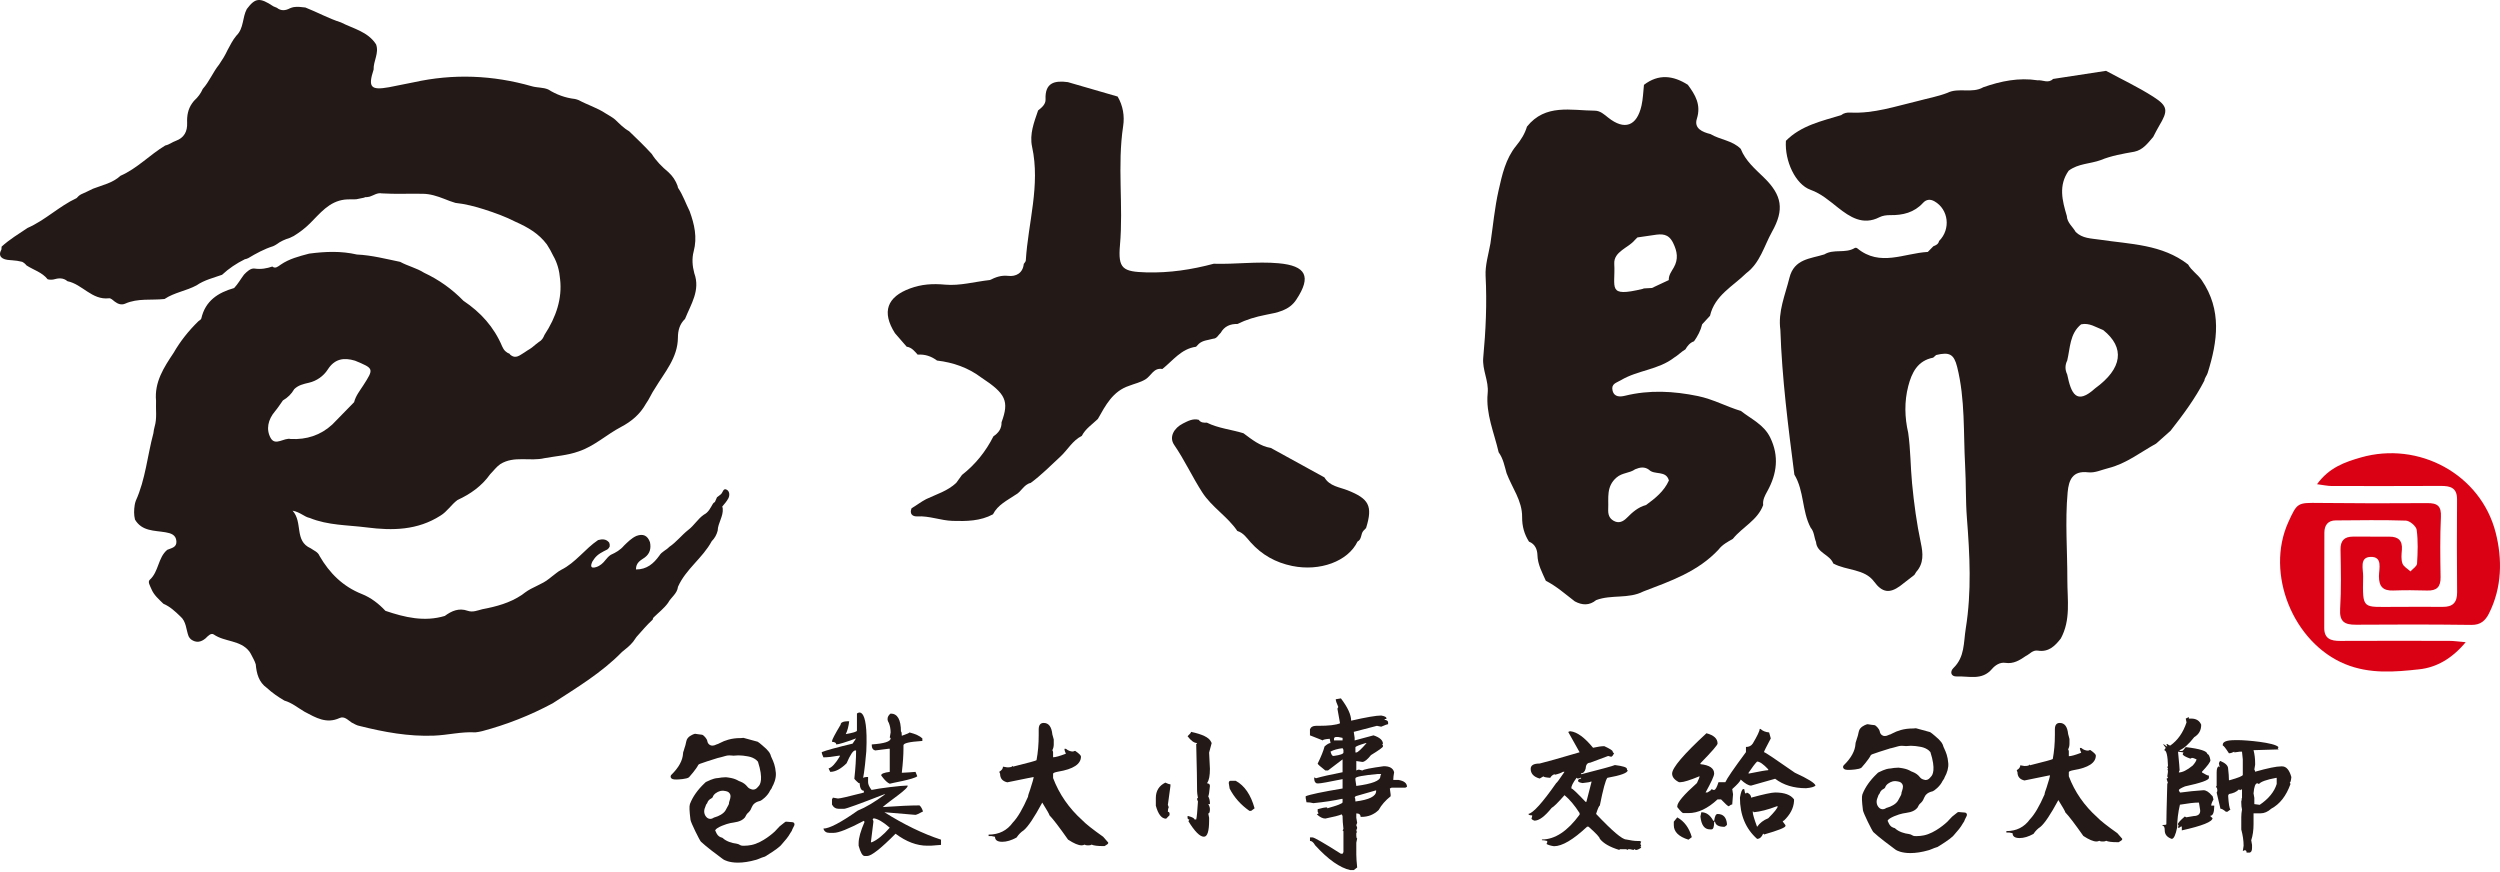
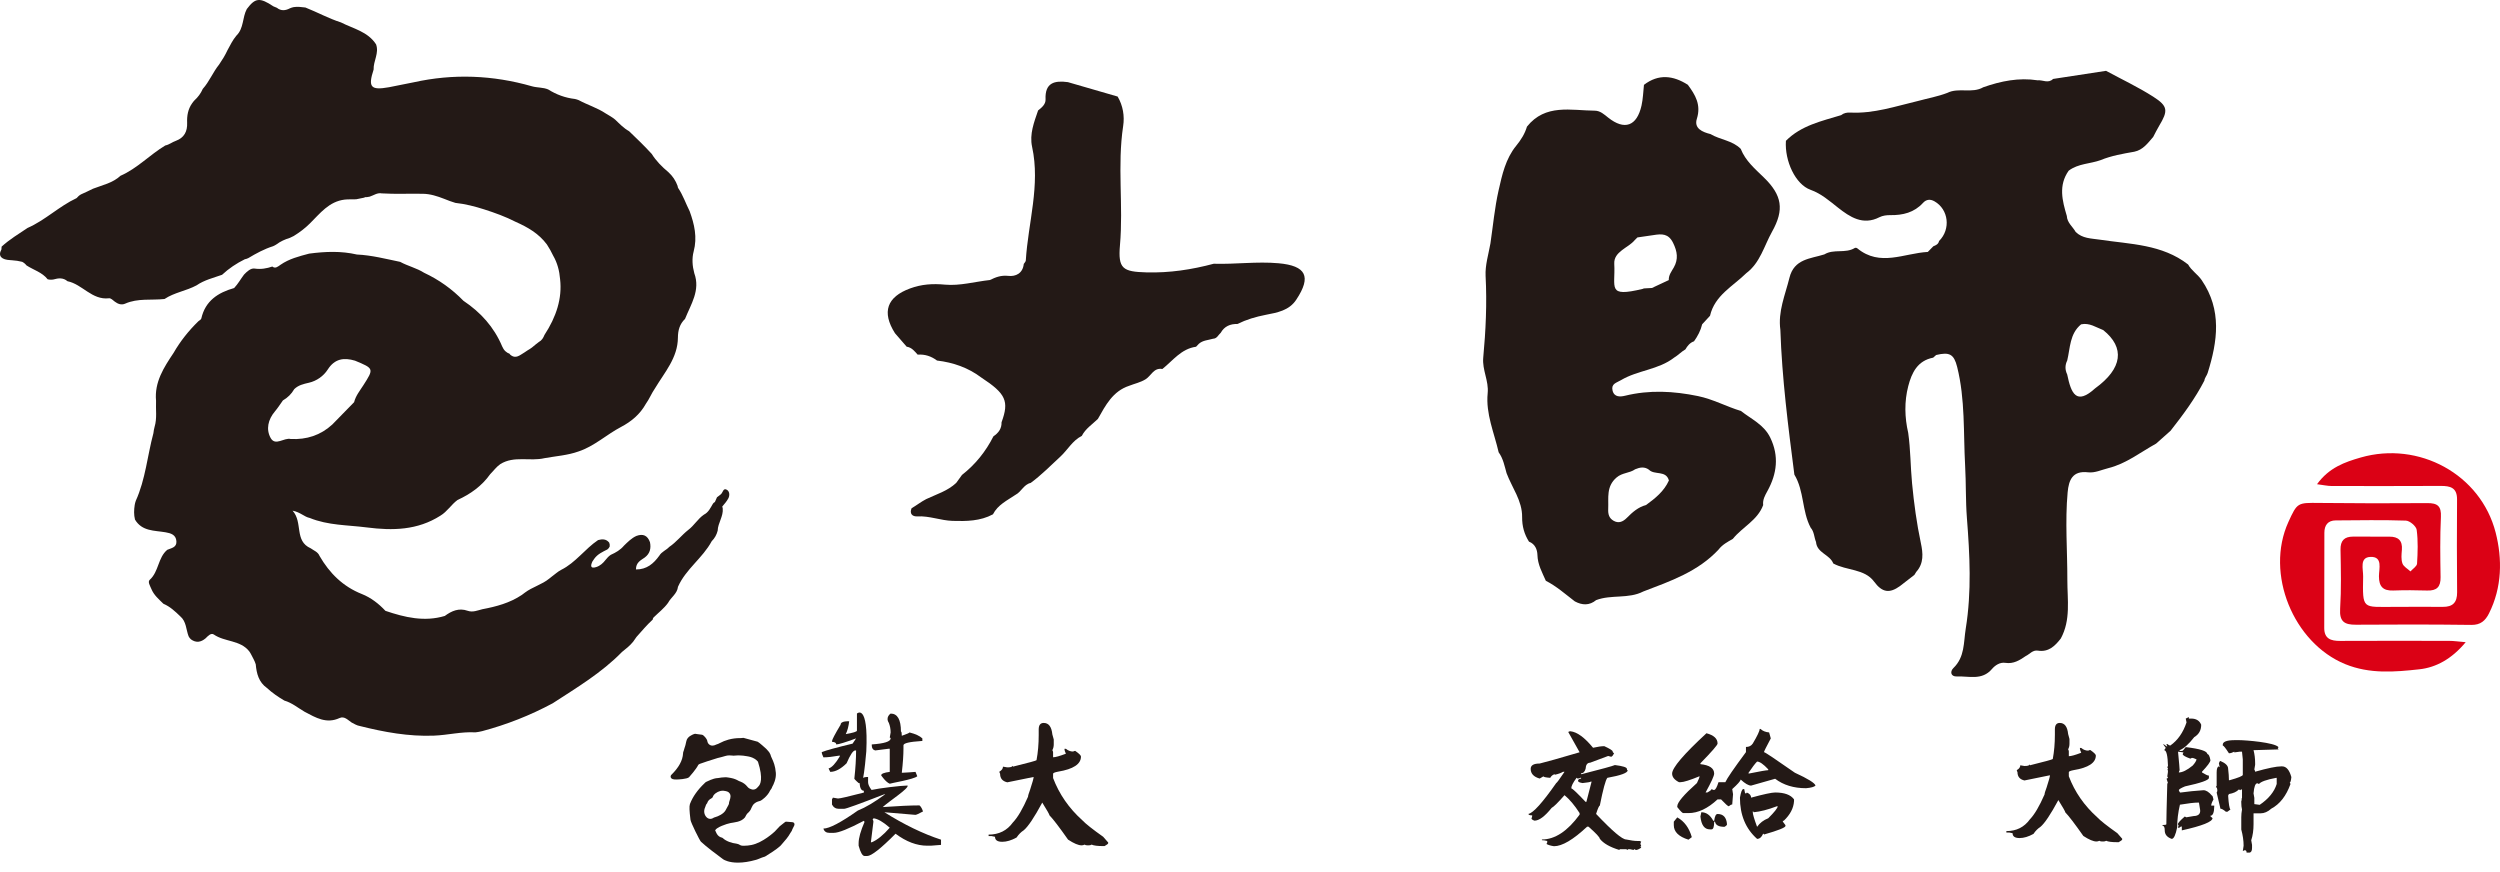
<svg xmlns="http://www.w3.org/2000/svg" version="1.1" id="Layer_1" x="0px" y="0px" width="390px" height="136px" viewBox="0 0 390 136" enable-background="new 0 0 390 136" xml:space="preserve">
  <g>
    <path fill="#231916" d="M123.882,128.397c-0.063-0.088-0.168-0.139-0.279-0.139h-0.011c-0.086,0-0.352-0.027-0.544-0.046   c-0.238-0.023-0.331-0.031-0.386-0.031c-0.158,0-0.245,0.084-0.29,0.145c0.018-0.026,0.037-0.04,0.039-0.042   c-0.029,0.023-0.151,0.125-0.701,0.554c-0.081,0.061-0.085,0.067-0.11,0.093c-0.037,0.041-0.263,0.284-0.418,0.446   c-0.202,0.214-0.242,0.256-0.257,0.274c0,0-0.018,0.021-0.023,0.029c-0.143,0.136-1.893,1.776-3.672,2.137   c-0.391,0.077-0.784,0.119-1.161,0.119c-0.105,0-0.208-0.002-0.303-0.01c-0.066-0.005-0.128-0.017-0.189-0.04   c-0.032-0.013-0.067-0.031-0.099-0.05c-0.206-0.126-0.406-0.204-0.591-0.227c-0.666-0.075-1.574-0.341-2.131-0.865   c-0.044-0.042-0.101-0.07-0.158-0.085c-0.057-0.011-0.113-0.029-0.162-0.045c-0.407-0.15-0.602-0.491-0.708-0.728l-0.041-0.093   c-0.016-0.034-0.035-0.077-0.051-0.11c-0.007-0.019-0.019-0.039-0.033-0.054c-0.044-0.063-0.036-0.087-0.025-0.114   c0.177-0.444,1.769-1.007,2.369-1.117l0.029-0.005c0.155-0.028,0.312-0.056,0.477-0.079c0.245-0.036,0.453-0.078,0.637-0.129   c0.237-0.064,0.437-0.146,0.612-0.247c0.186-0.107,0.343-0.232,0.482-0.393c0.002-0.003,0.012-0.014,0.016-0.016   c0.009-0.01,0.017-0.023,0.024-0.035c0.022-0.036,0.049-0.086,0.085-0.155c0.06-0.116,0.126-0.246,0.228-0.379   c0.025-0.032,0.053-0.063,0.086-0.09c0.292-0.247,0.476-0.496,0.581-0.789c0.009-0.029,0.023-0.062,0.042-0.091   c0.014-0.026,0.027-0.052,0.038-0.079l0.015-0.029c0.037-0.075,0.079-0.161,0.136-0.251c0.031-0.044,0.06-0.085,0.086-0.117   l0.021-0.025c0.277-0.305,0.604-0.426,0.885-0.506c0.057-0.014,0.112-0.027,0.168-0.044c0.186-0.044,1.167-0.763,1.537-1.609   c0.016-0.026,0.074-0.108,0.107-0.156c0.118-0.167,0.171-0.244,0.193-0.331c0.002-0.021,0.009-0.039,0.016-0.058   c0.249-0.433,0.654-1.303,0.585-2.215c-0.084-1.104-0.376-1.748-0.615-2.265c-0.044-0.097-0.087-0.193-0.129-0.288   c-0.012-0.029-0.023-0.07-0.037-0.116c-0.038-0.132-0.091-0.316-0.246-0.537c-0.007-0.009-0.016-0.021-0.022-0.031   c-0.053-0.059-0.098-0.118-0.144-0.172l-0.016-0.021c-0.097-0.119-0.189-0.231-0.284-0.314c-0.013-0.012-0.025-0.023-0.036-0.034   c-0.064-0.067-1.028-0.929-1.282-1.069c-0.017-0.01-0.038-0.018-0.058-0.024c-0.229-0.075-1.817-0.504-2.139-0.583   c-0.029-0.008-0.054-0.012-0.083-0.012c-0.019,0-0.039,0.002-0.058,0.008c-0.004,0-0.013,0-0.013,0   c-0.087,0.012-0.194,0.031-0.31,0.031c0,0-0.083-0.002-0.118-0.002c-0.627,0-1.238,0.081-1.814,0.242   c-0.467,0.127-0.925,0.312-1.357,0.544l-0.032,0.013c-0.082,0.041-0.167,0.083-0.256,0.13c-0.07,0.003-0.126,0.026-0.18,0.053   c-0.151,0.073-0.275,0.121-0.385,0.153c-0.097,0.026-0.192,0.04-0.279,0.04c-0.23,0-0.389-0.087-0.485-0.162   c0,0-0.013-0.01-0.013-0.011c-0.174-0.139-0.279-0.338-0.312-0.605c-0.037-0.235-0.53-0.87-0.817-0.922   c-0.014-0.003-0.029-0.003-0.041-0.004c-0.251-0.018-0.5-0.058-0.715-0.094c-0.096-0.016-0.188-0.032-0.279-0.044   c-0.016-0.003-0.033-0.004-0.049-0.004c-0.054,0-0.107,0.015-0.158,0.039c-0.009,0.003-0.02,0.007-0.032,0.013   c-0.25,0.098-1.012,0.392-1.16,1.065c-0.019,0.065-0.035,0.142-0.055,0.226c0,0-0.018,0.083-0.02,0.09   c-0.035,0.222-0.099,0.42-0.148,0.577c-0.007,0.014-0.01,0.031-0.018,0.045c-0.035,0.083-0.064,0.188-0.093,0.3l-0.005,0.018   c-0.036,0.133-0.078,0.299-0.149,0.466c-0.007,0.02-0.013,0.038-0.016,0.057c-0.01,0.048-0.014,0.098-0.017,0.165   c-0.057,1.09-0.673,2.213-1.819,3.333c-0.015,0.013-0.025,0.025-0.041,0.042c-0.09,0.126-0.103,0.278-0.037,0.412   c0.118,0.235,0.414,0.283,0.85,0.283c0.261,0,1.656-0.062,1.977-0.353c0.044-0.039,1.135-1.272,1.436-1.914   c0.066-0.132,0.394-0.235,0.712-0.334c0.205-0.063,0.434-0.134,0.665-0.23c0.105-0.041,1.457-0.468,1.689-0.533   c0.035-0.011,0.072-0.017,0.11-0.023c0.007-0.002,0.014-0.002,0.019-0.004c0.118-0.024,0.248-0.057,0.425-0.106   c0.081-0.022,0.165-0.046,0.248-0.069c0.083-0.025,0.172-0.048,0.258-0.074c0.078-0.021,0.155-0.042,0.234-0.063   c0.159-0.041,0.324-0.06,0.509-0.06c0.114,0,0.23,0.005,0.383,0.022c0.004,0,0.018,0.002,0.023,0.002   c0.062,0.01,0.13,0.017,0.221,0.021c0.003,0.001,0.007,0.001,0.007,0.001c0.024,0,0.038-0.002,0.051-0.005   c0.202-0.027,0.411-0.041,0.645-0.041c0.097,0,0.192,0.002,0.296,0.008c0.306,0.013,0.71,0.038,1.121,0.124   c0,0,0.012,0.002,0.018,0.003c0.33,0.053,0.763,0.145,1.173,0.402c0.071,0.042,0.141,0.092,0.218,0.153   c0.009,0.007,0.018,0.014,0.021,0.021c0.095,0.082,0.184,0.171,0.271,0.268c0.873,2.708,0.353,3.588,0.089,3.839   c-0.011,0.011-0.025,0.027-0.025,0.027c-0.01,0.008-0.021,0.021-0.029,0.032c-0.019,0.023-0.033,0.04-0.048,0.058   c-0.01,0.009-0.017,0.018-0.023,0.025c-0.007,0.004-0.012,0.01-0.016,0.014c-0.079,0.093-0.227,0.263-0.477,0.333   c-0.069,0.02-0.14,0.029-0.212,0.029c-0.026,0-0.051-0.002-0.08-0.004c-0.085-0.008-0.175-0.031-0.263-0.071   c-0.016-0.005-0.028-0.009-0.043-0.015c-0.202-0.059-0.385-0.185-0.524-0.364c-0.278-0.357-0.635-0.618-1.088-0.797   c-0.052-0.019-0.104-0.038-0.157-0.057c-0.042-0.015-0.084-0.031-0.118-0.053c-0.343-0.203-0.693-0.341-1.073-0.422   c-0.044-0.01-0.089-0.017-0.129-0.025c-0.029-0.005-0.055-0.013-0.078-0.019c-0.089-0.028-0.205-0.04-0.327-0.054l-0.018-0.002   c-0.092-0.009-0.186-0.02-0.288-0.038c-0.019-0.005-0.041-0.006-0.06-0.006l-0.176,0.009c-0.327,0.017-0.668,0.035-0.978,0.106   c-0.035,0.007-0.072,0.012-0.108,0.013c-0.195,0.006-0.395,0.042-0.612,0.101c-0.172,0.046-0.35,0.11-0.552,0.193   c-0.013,0.007-0.03,0.013-0.041,0.023c-0.062,0.035-0.178,0.083-0.282,0.125c-0.268,0.111-0.437,0.187-0.541,0.314v0.001   c-0.014,0.012-0.034,0.034-0.062,0.061c-1.068,1.015-1.829,2.092-2.256,3.199c-0.011,0.024-0.019,0.05-0.023,0.081   c-0.104,0.312-0.076,1.023,0.084,2.31c0.009,0.058,0.011,0.095,0.013,0.11l0,0c0.054,0.434,1.423,3.213,1.634,3.412   c0.852,0.809,2.573,2.081,3.22,2.559c0.115,0.085,0.193,0.143,0.222,0.164c0.015,0.016,0.031,0.026,0.046,0.035   c0.189,0.12,0.902,0.507,2.285,0.507c0.841,0,1.776-0.145,2.783-0.43l0.016-0.004c0.06-0.019,0.113-0.032,0.165-0.049   c0.139-0.043,0.277-0.104,0.428-0.165l0.018-0.009c0.199-0.081,0.424-0.179,0.664-0.243c0.021-0.008,0.047-0.013,0.068-0.02   c0.03-0.009,0.062-0.02,0.087-0.034c0,0,0.035-0.021,0.038-0.023c0.461-0.273,1.786-1.104,2.357-1.647   c0.006-0.009,0.013-0.015,0.019-0.024c0.07-0.077,0.138-0.154,0.209-0.236c0.505-0.572,0.983-1.111,1.324-1.743   c0.004-0.006,0.009-0.012,0.014-0.018c0.009-0.018,0.02-0.037,0.037-0.062c0.058-0.081,0.12-0.163,0.155-0.232   c0.008-0.018,0.014-0.03,0.02-0.045l0.044-0.124c0.006-0.026,0.02-0.051,0.03-0.072c0.022-0.047,0.046-0.096,0.069-0.145   c0.063-0.133,0.129-0.271,0.208-0.412c0.01-0.02,0.019-0.04,0.025-0.061c0.004-0.02,0.012-0.039,0.018-0.055   C123.964,128.611,123.948,128.492,123.882,128.397 M110.069,125.753l0.009-0.027c0.019-0.046,0.03-0.093,0.048-0.138   c0.032-0.084,0.077-0.159,0.137-0.22c0.002-0.002,0.002-0.003,0.006-0.006c0.041-0.042,0.072-0.095,0.083-0.154   c0.014-0.054,0.039-0.106,0.066-0.158c0.174-0.3,0.42-0.435,0.62-0.546c0.079-0.042,0.135-0.113,0.163-0.196   c0.126-0.419,0.675-0.778,1.124-0.9c0.132-0.037,0.272-0.056,0.429-0.056l0.048,0.001c0.023,0,0.046,0.002,0.066,0.005   c0.472,0.061,0.771,0.115,0.974,0.432c0.081,0.127,0.12,0.254,0.122,0.407c0.006,0.211-0.064,0.435-0.13,0.652   c-0.012,0.043-0.027,0.088-0.043,0.139l-0.009,0.018c-0.016,0.061-0.037,0.127-0.042,0.16c-0.009,0.025-0.011,0.05-0.011,0.076   c0,0.041-0.003,0.078-0.009,0.117c-0.013,0.068-0.033,0.131-0.066,0.192l-0.47,0.861c-0.002,0.007-0.008,0.014-0.012,0.024   c-0.329,0.534-1.092,0.902-1.643,1.055c-0.01,0.001-0.039,0.01-0.045,0.011c-0.011,0.003-0.021,0.007-0.033,0.009   c-0.039,0.01-0.075,0.025-0.11,0.047c-0.086,0.058-0.191,0.12-0.321,0.156c-0.07,0.02-0.142,0.029-0.213,0.029   c-0.215,0-0.424-0.092-0.585-0.259c-0.388-0.399-0.474-0.989-0.222-1.542C110.022,125.887,110.046,125.822,110.069,125.753" />
-     <path fill="#231916" d="M306.778,126.896c-0.062-0.088-0.167-0.139-0.276-0.139h-0.011c-0.086,0-0.352-0.026-0.545-0.046   c-0.236-0.023-0.331-0.033-0.385-0.033c-0.157,0-0.246,0.085-0.292,0.146c0.019-0.026,0.036-0.042,0.038-0.043   c-0.025,0.025-0.153,0.13-0.705,0.559c-0.073,0.058-0.076,0.06-0.099,0.084c0,0-0.003,0.003-0.003,0.006   c-0.036,0.038-0.267,0.285-0.425,0.447c-0.195,0.211-0.238,0.251-0.251,0.271c0,0-0.02,0.021-0.025,0.029   c-0.147,0.141-1.895,1.776-3.672,2.138c-0.393,0.08-0.782,0.118-1.162,0.118c-0.103,0-0.206-0.003-0.304-0.009   c-0.062-0.003-0.126-0.017-0.186-0.042c-0.033-0.012-0.07-0.03-0.099-0.048c-0.207-0.13-0.405-0.206-0.59-0.229   c-0.666-0.074-1.578-0.341-2.135-0.864c-0.042-0.042-0.097-0.07-0.158-0.084c-0.053-0.013-0.111-0.028-0.159-0.047   c-0.406-0.15-0.601-0.491-0.71-0.729l-0.038-0.091c-0.015-0.035-0.035-0.076-0.05-0.108c-0.009-0.02-0.021-0.039-0.033-0.056   c-0.048-0.063-0.037-0.088-0.027-0.114c0.176-0.443,1.771-1.008,2.37-1.117l0.018-0.003c0.157-0.027,0.319-0.059,0.486-0.081   c0.25-0.035,0.458-0.077,0.64-0.127c0.237-0.066,0.437-0.147,0.613-0.248c0.182-0.107,0.338-0.233,0.482-0.396   c0,0,0.008-0.009,0.011-0.01c0.011-0.013,0.02-0.024,0.026-0.039c0.022-0.029,0.044-0.072,0.089-0.157   c0.058-0.115,0.125-0.244,0.224-0.376c0.025-0.031,0.056-0.062,0.089-0.09c0.289-0.247,0.472-0.496,0.58-0.789   c0.009-0.029,0.024-0.061,0.04-0.09c0.014-0.025,0.029-0.051,0.039-0.077l0.015-0.03c0.039-0.077,0.08-0.161,0.138-0.251   c0.029-0.045,0.057-0.085,0.081-0.116l0.025-0.027c0.276-0.304,0.604-0.425,0.885-0.504c0.056-0.015,0.114-0.03,0.168-0.044   c0.188-0.046,1.165-0.769,1.537-1.61c0.016-0.026,0.072-0.109,0.106-0.158c0.118-0.166,0.171-0.245,0.192-0.331   c0.004-0.02,0.008-0.035,0.014-0.056c0.43-0.753,0.638-1.538,0.586-2.213c-0.083-1.106-0.375-1.748-0.612-2.266   c-0.046-0.099-0.091-0.193-0.132-0.289c-0.011-0.028-0.025-0.07-0.037-0.115c-0.041-0.134-0.091-0.315-0.246-0.538   c-0.006-0.009-0.016-0.021-0.023-0.031c-0.048-0.057-0.095-0.113-0.136-0.167l-0.022-0.026c-0.091-0.114-0.188-0.231-0.285-0.317   c-0.014-0.01-0.024-0.021-0.037-0.036c-0.06-0.062-1.028-0.926-1.28-1.063c-0.017-0.012-0.037-0.019-0.056-0.025   c-0.232-0.075-1.816-0.503-2.141-0.585c-0.023-0.006-0.052-0.007-0.083-0.007c-0.023,0-0.041,0-0.058,0.004l-0.017,0.001   c-0.085,0.014-0.188,0.03-0.308,0.03c0,0-0.079,0-0.116,0c-0.624,0-1.238,0.079-1.814,0.239c-0.465,0.13-0.925,0.314-1.355,0.544   l-0.031,0.015c-0.085,0.041-0.168,0.083-0.257,0.131c-0.07,0.003-0.13,0.026-0.182,0.052c-0.153,0.074-0.273,0.122-0.383,0.154   c-0.099,0.026-0.192,0.04-0.282,0.04c-0.227,0-0.389-0.088-0.486-0.166l-0.006-0.006c-0.178-0.14-0.279-0.338-0.315-0.606   c-0.035-0.236-0.531-0.87-0.817-0.923c-0.013-0.002-0.027-0.004-0.041-0.005c-0.25-0.016-0.496-0.055-0.716-0.091   c-0.095-0.019-0.188-0.033-0.276-0.045c-0.017-0.002-0.033-0.003-0.049-0.003c-0.056,0-0.11,0.012-0.157,0.039   c-0.01,0.004-0.019,0.007-0.033,0.013c-0.254,0.096-1.014,0.393-1.16,1.066c-0.019,0.065-0.041,0.149-0.06,0.237l-0.012,0.058   l-0.003,0.019c-0.039,0.222-0.099,0.422-0.151,0.577c-0.004,0.015-0.009,0.031-0.015,0.047c-0.035,0.083-0.062,0.185-0.095,0.292   l-0.004,0.024c-0.035,0.125-0.078,0.296-0.147,0.468c-0.008,0.02-0.014,0.038-0.02,0.056c-0.011,0.048-0.013,0.098-0.017,0.165   c-0.058,1.093-0.67,2.212-1.818,3.333c-0.014,0.011-0.027,0.026-0.037,0.042c-0.093,0.125-0.107,0.279-0.042,0.411   c0.122,0.235,0.415,0.282,0.852,0.282c0.263,0,1.655-0.06,1.979-0.35c0.041-0.04,1.134-1.271,1.436-1.915   c0.063-0.135,0.393-0.235,0.711-0.336c0.202-0.061,0.433-0.135,0.665-0.229c0.104-0.042,1.452-0.469,1.688-0.534   c0.035-0.008,0.072-0.017,0.109-0.021c0.007-0.003,0.014-0.003,0.022-0.004c0.12-0.026,0.25-0.058,0.42-0.107   c0.085-0.021,0.165-0.044,0.248-0.069c0.087-0.024,0.172-0.049,0.258-0.073c0.079-0.021,0.155-0.041,0.238-0.062   c0.157-0.041,0.321-0.059,0.506-0.059c0.117,0,0.231,0.006,0.385,0.022c0.005,0,0.016,0.001,0.022,0.001   c0.061,0.01,0.132,0.016,0.22,0.02l0.017,0.001c0.014,0,0.029-0.001,0.044-0.004c0.2-0.026,0.413-0.04,0.645-0.04   c0.093,0,0.193,0.002,0.296,0.007c0.306,0.014,0.71,0.039,1.119,0.127c0,0,0.01,0,0.019,0c0.33,0.053,0.76,0.146,1.172,0.402   c0.071,0.044,0.143,0.094,0.219,0.155c0.007,0.006,0.017,0.014,0.021,0.017c0.095,0.086,0.184,0.175,0.271,0.269   c0.873,2.709,0.354,3.587,0.091,3.84c-0.013,0.01-0.027,0.027-0.027,0.027c-0.012,0.01-0.02,0.021-0.027,0.032   c-0.018,0.024-0.035,0.042-0.052,0.059c-0.008,0.008-0.015,0.017-0.019,0.021c-0.004,0.005-0.012,0.014-0.017,0.02   c-0.079,0.092-0.228,0.263-0.477,0.332c-0.07,0.02-0.14,0.029-0.211,0.029c-0.027,0-0.052-0.003-0.082-0.005   c-0.085-0.01-0.174-0.032-0.264-0.071c-0.015-0.004-0.026-0.01-0.042-0.012c-0.202-0.06-0.383-0.186-0.523-0.365   c-0.278-0.356-0.638-0.617-1.089-0.795c-0.052-0.021-0.104-0.041-0.156-0.058c-0.044-0.016-0.083-0.033-0.121-0.056   c-0.344-0.203-0.692-0.34-1.072-0.42c-0.046-0.01-0.087-0.021-0.131-0.026c-0.025-0.004-0.054-0.011-0.076-0.019   c-0.087-0.026-0.198-0.039-0.327-0.053l-0.017-0.003c-0.092-0.009-0.188-0.019-0.289-0.037c-0.02-0.004-0.039-0.005-0.06-0.005   c0,0-0.014,0-0.02,0c-0.052,0.004-0.104,0.005-0.157,0.009c-0.327,0.017-0.666,0.033-0.974,0.104   c-0.037,0.008-0.077,0.012-0.111,0.014c-0.198,0.009-0.398,0.042-0.615,0.102c-0.168,0.046-0.348,0.109-0.55,0.193   c-0.014,0.006-0.029,0.014-0.041,0.022c-0.062,0.036-0.178,0.084-0.282,0.128c-0.266,0.111-0.437,0.185-0.541,0.312l0,0   c-0.012,0.015-0.035,0.033-0.063,0.062c-1.069,1.015-1.826,2.093-2.256,3.2c-0.01,0.026-0.016,0.05-0.023,0.083   c-0.101,0.31-0.072,1.021,0.087,2.308c0.004,0.055,0.011,0.094,0.011,0.109h0.002c0.054,0.435,1.424,3.213,1.632,3.41   c0.854,0.81,2.573,2.082,3.219,2.561c0.117,0.086,0.196,0.142,0.225,0.164c0.012,0.014,0.029,0.025,0.044,0.037   c0.188,0.119,0.903,0.505,2.284,0.505c0.844,0,1.778-0.145,2.786-0.43l0.016-0.005c0.056-0.016,0.112-0.031,0.166-0.048   c0.138-0.044,0.278-0.104,0.427-0.167l0.02-0.008c0.195-0.083,0.421-0.177,0.659-0.244c0.021-0.003,0.042-0.01,0.07-0.017   c0.034-0.008,0.059-0.017,0.088-0.035c0,0,0.033-0.018,0.037-0.02c0.462-0.275,1.783-1.105,2.356-1.649   c0.006-0.009,0.015-0.017,0.021-0.022c0.07-0.081,0.14-0.159,0.207-0.239c0.505-0.571,0.983-1.11,1.325-1.74   c0.005-0.008,0.007-0.014,0.011-0.021c0.01-0.017,0.021-0.034,0.039-0.056c0.056-0.082,0.121-0.166,0.155-0.239   c0.008-0.011,0.015-0.028,0.021-0.043l0.042-0.122c0.01-0.026,0.02-0.054,0.029-0.073c0.023-0.048,0.048-0.097,0.069-0.145   c0.064-0.133,0.129-0.272,0.207-0.413c0.012-0.02,0.023-0.042,0.028-0.063c0.005-0.017,0.013-0.035,0.019-0.053   C306.862,127.108,306.846,126.989,306.778,126.896 M292.968,124.25l0.009-0.027c0.017-0.044,0.031-0.09,0.046-0.135   c0.033-0.083,0.081-0.157,0.139-0.218c0.001-0.003,0.001-0.003,0.005-0.005c0.041-0.043,0.069-0.097,0.087-0.155   c0.012-0.054,0.033-0.108,0.062-0.159c0.176-0.299,0.42-0.437,0.621-0.545c0.076-0.043,0.136-0.113,0.162-0.198   c0.125-0.419,0.672-0.777,1.124-0.902c0.133-0.035,0.272-0.053,0.428-0.053l0.048,0.001c0.023,0.001,0.046,0.002,0.066,0.005   c0.471,0.061,0.771,0.114,0.974,0.429c0.082,0.127,0.118,0.256,0.123,0.407c0.003,0.21-0.063,0.436-0.129,0.653   c-0.015,0.044-0.028,0.086-0.044,0.139l-0.009,0.024c-0.019,0.058-0.038,0.122-0.045,0.155c-0.004,0.025-0.006,0.049-0.006,0.074   c0,0.042-0.004,0.079-0.012,0.119c-0.012,0.068-0.035,0.13-0.068,0.192l-0.466,0.859c-0.002,0.006-0.008,0.013-0.015,0.025   c-0.328,0.535-1.091,0.903-1.643,1.057c-0.01,0.001-0.077,0.019-0.077,0.019c-0.039,0.008-0.078,0.025-0.108,0.046   c-0.087,0.058-0.192,0.12-0.325,0.158c-0.07,0.018-0.14,0.028-0.209,0.028c-0.219,0-0.426-0.092-0.587-0.257   c-0.39-0.398-0.472-0.99-0.221-1.546C292.922,124.385,292.945,124.319,292.968,124.25" />
    <path fill="#231916" d="M136.525,117.07l2.139-0.272h0.137v3.614c-0.892,0.113-1.337,0.295-1.337,0.543   c0,0,0.708,1.065,1.337,1.306c0-0.06,3.786-0.676,4.293-1.169l-0.275-0.68c0,0-1.636,0.136-2.013,0.136h-0.125   c0.176-1.534,0.259-2.782,0.259-3.75v-0.532c0-0.326,0.937-0.547,2.809-0.667h0.138v-0.41c-0.401-0.382-1.068-0.693-2.006-0.928   c0,0.068-0.398,0.242-1.199,0.522c0-0.438-0.044-0.657-0.135-0.657c0-1.872-0.538-2.809-1.608-2.809c0,0-0.862,0.551-0.274,1.462   c0.182,0.475,0.274,0.97,0.274,1.482l-0.137,0.805c0.091,0,0.137,0.041,0.137,0.123c0,0.492-0.982,0.806-2.944,0.942v0.135   C135.994,116.704,136.169,116.972,136.525,117.07" />
    <path fill="#231916" d="M137.967,126.709l4.826,0.408c0.151,0,0.551-0.177,1.198-0.533c-0.172-0.55-0.493-1.03-0.668-0.94   c-1.29,0-3.163,0.088-5.618,0.26c0.953-0.888,4.145-2.933,3.874-3.361c-0.976,0-4.454,0.425-5.617,0.688   c-0.362-0.475-0.541-0.878-0.541-1.21v-0.806h-0.263c-0.165,0-0.335,0.045-0.508,0.129c0.165-0.647,0.473-3.639,0.494-4.138   c0.345-7.589-1.461-5.89-1.461-5.89v0.395v2.268c0,0.159-0.579,0.339-1.742,0.543c0.264-0.536,0.441-1.204,0.533-2.005   c0,0-1.336-0.094-1.336,0.534c-0.893,1.494-1.338,2.343-1.338,2.548v0.124c0.438,0.029,0.657,0.165,0.657,0.409   c0.348,0,1.378-0.312,3.093-0.942l-0.545,0.817c-2.544,0.611-4.149,1.053-4.813,1.326c0,0.171,0.085,0.444,0.26,0.815   c0.619,0,1.469-0.095,2.551-0.283v0.146c-0.668,1.11-1.247,1.734-1.746,1.869l0.259,0.532c0.793,0,1.644-0.446,2.549-1.337   c0.575-1.335,1.023-2.004,1.347-2.004h0.138c0,1.3-0.091,2.772-0.273,4.417c0.091,0.173,0.67,0.669,0.67,0.669h0.147   c0.054,0.799,0.277,1.2,0.67,1.2v0.284c-2.381,0.619-3.725,0.928-4.032,0.928c-0.062,0-0.325-0.043-0.794-0.135l-0.147,0.27v0.807   c0.232,0.444,0.594,0.667,1.086,0.667h0.794c0.301,0,2.4-0.759,6.296-2.276h0.133c-1.644,1.217-3.07,2.065-4.28,2.548   c-2.658,1.873-4.448,2.809-5.368,2.809c0.128,0.445,0.441,0.668,0.941,0.668h0.678c0.758,0,2.32-0.626,4.692-1.88   c0,0.092,0.041,0.135,0.124,0.135c-0.627,1.435-0.94,2.554-0.94,3.353v0.397c0.292,1.073,0.607,1.607,0.94,1.607h0.396   c0.647,0,2.126-1.158,4.426-3.477c1.663,1.247,3.312,1.869,4.952,1.869h0.546l1.594-0.126v-0.815   C143.971,130.062,141.025,128.634,137.967,126.709 M135.994,131.398h-0.137l0.397-3.217c0-0.098-0.042-0.229-0.126-0.395   c0.083,0,0.126-0.047,0.126-0.138c0.665,0.076,1.516,0.566,2.548,1.472C137.785,130.284,136.847,131.042,135.994,131.398" />
    <path fill="#231916" d="M162.822,112.778c0.776,0,1.225,0.596,1.346,1.791l0.217,0.792v0.78c0,0.316-0.073,0.611-0.217,0.884   c0.079,0.143,0.113,0.253,0.113,0.329v0.78c0.364,0,1.028-0.187,1.996-0.555c-0.143-0.296-0.217-0.553-0.217-0.771h0.217   c0.346,0.287,0.72,0.432,1.121,0.432c0.143-0.069,0.256-0.104,0.338-0.104c0.597,0.417,0.895,0.71,0.895,0.884   c0,1.18-1.188,1.965-3.567,2.357c-0.521,0.099-0.782,0.208-0.782,0.329v0.667c0.955,2.515,2.473,4.712,4.564,6.591   c0.514,0.545,1.597,1.402,3.251,2.573l0.783,0.896v0.101c-0.008,0.1-0.197,0.249-0.569,0.454h-0.214   c-0.875,0-1.476-0.076-1.8-0.228c-0.129,0.076-0.276,0.114-0.442,0.114h-0.227c-0.167,0-0.313-0.038-0.443-0.114   c-0.136,0.076-0.285,0.114-0.451,0.114c-0.506,0-1.21-0.298-2.118-0.896c-1.375-1.956-2.342-3.22-2.9-3.793   c0-0.123-0.377-0.784-1.123-1.983c-1.252,2.326-2.22,3.768-2.9,4.327c-0.416,0.264-0.784,0.638-1.108,1.122   c-0.807,0.445-1.552,0.668-2.231,0.668c-0.755,0-1.132-0.259-1.132-0.781l-0.544-0.113h-0.455v-0.227   c1.616,0,2.883-0.635,3.795-1.903c0.741-0.769,1.526-2.107,2.355-4.01c0-0.16,0.11-0.528,0.329-1.11   c0.364-1.11,0.546-1.767,0.546-1.971l-4.112,0.837c-0.749-0.17-1.121-0.616-1.121-1.333c-0.082-0.145-0.114-0.254-0.114-0.329   c0.376-0.22,0.565-0.48,0.565-0.783c0.385,0.078,0.608,0.113,0.669,0.113c0.519,0,0.782-0.073,0.782-0.226   c0.066,0,0.1,0.039,0.1,0.112c2.409-0.594,3.634-0.931,3.68-1.005c0.228-1.217,0.341-2.519,0.341-3.908v-0.896   C162.04,113.113,162.299,112.778,162.822,112.778" />
-     <path fill="#231916" d="M181.792,122.088c0.356,0.173,0.62,0.261,0.796,0.261v0.272l-0.401,2.944   c0.087,0.175,0.128,0.31,0.128,0.408c-0.083,0.143-0.128,0.361-0.128,0.656c0.178,0.039,0.262,0.13,0.262,0.273v0.27l-0.531,0.544   c-0.704,0-1.239-0.676-1.608-2.026v-1.201C180.31,123.379,180.805,122.579,181.792,122.088 M185.804,114.171   c1.742,0.371,2.77,0.864,3.08,1.483l0.137,0.26l-0.398,1.486c0.083,1.419,0.125,2.265,0.125,2.538c0,1.056-0.137,1.773-0.408,2.15   v0.125c0.271,0,0.408,0.136,0.408,0.408c-0.085,0.921-0.171,1.458-0.261,1.607c0.174,0.325,0.261,0.681,0.261,1.066v0.135h-0.261   c0.174,0.295,0.261,0.562,0.261,0.803c0,0.445-0.087,0.67-0.261,0.67l0.136,0.669v0.406c0,1.699-0.269,2.55-0.815,2.55   c-0.62,0-1.423-0.806-2.412-2.413l0.147-0.274c-0.188,0-0.284-0.09-0.284-0.27v-0.263h0.137c0.627,0.174,0.941,0.352,0.941,0.533   h0.271c0.093-0.348,0.182-1.284,0.273-2.81c-0.091-0.179-0.136-0.316-0.136-0.405c0-0.092,0.044-0.137,0.136-0.137   c-0.091-0.491-0.136-0.845-0.136-1.064c0-1.343-0.044-3.803-0.137-7.375c0.093,0,0.137-0.044,0.137-0.136   c-0.453,0-0.95-0.355-1.486-1.065C185.622,114.526,185.804,114.299,185.804,114.171 M191.963,121.804h0.808   c1.381,0.749,2.359,2.18,2.944,4.294l-0.533,0.396h-0.273c-1.342-0.938-2.37-2.092-3.081-3.468l-0.136-0.814v-0.125   C191.724,121.898,191.814,121.804,191.963,121.804" />
-     <path fill="#231916" d="M209.182,108.948c1.066,1.405,1.597,2.565,1.597,3.478c2.342-0.535,3.905-0.804,4.689-0.804   c0.536,0.099,0.807,0.233,0.807,0.409v0.136h-0.264v0.123c0.357,0.054,0.533,0.19,0.533,0.409v0.273   c-0.112,0-0.471,0.132-1.076,0.395l-0.667-0.138l-3.614,0.942l0.138,0.94v0.396l2.942-0.792c0.981,0.325,1.475,0.771,1.475,1.336   h-0.125l0.125,0.262v0.136c-0.025,0.149-0.647,0.598-1.871,1.347c-0.564,0.711-1.016,1.066-1.346,1.066l-0.941-0.137v1.472   c0.173-0.091,0.308-0.137,0.406-0.137l0.535,0.137c0.225-0.175,1.342-0.397,3.351-0.668c0.913,0,1.449,0.313,1.608,0.94   c-0.09,0.483-0.134,0.883-0.134,1.199h0.803c0.89,0.151,1.336,0.509,1.336,1.076l-0.271,0.137h-2.141l-0.261,0.125l0.125,0.94v0.27   c-0.817,0.649-1.439,1.365-1.869,2.142c-0.735,0.717-1.627,1.075-2.686,1.075h-0.133c0-0.362-0.225-0.542-0.67-0.542v0.68   l0.135,0.801c-0.089,0.167-0.135,0.3-0.135,0.398c0.091,0.175,0.135,0.31,0.135,0.408c-0.089,0.158-0.135,0.336-0.135,0.531h0.135   l-0.135,0.274v0.395c0,0.272,0.046,0.409,0.135,0.409l-0.135,0.667v1.867c0,0.454,0.046,1.123,0.135,2.004l-0.532,0.409h-0.542   c-1.632-0.362-3.459-1.652-5.484-3.872c-0.255-0.454-0.523-0.682-0.805-0.682v-0.543h0.396c0.271,0,1.75,0.851,4.429,2.547h0.261   l0.136-0.259v-3.217c0-0.09-0.046-0.136-0.136-0.136l0.136-0.259c-0.091-0.764-0.136-1.39-0.136-1.881v-0.135l-0.135-0.261   c-0.393,0.175-1.243,0.395-2.55,0.657c-0.416,0-0.859-0.219-1.333-0.657l0.271-0.146l-0.137-0.262v-0.397   c0.635-0.188,1.129-0.282,1.484-0.282v0.147c1.599-0.439,2.4-0.752,2.4-0.941v-0.531h-0.135c-1.231,0.272-2.703,0.494-4.417,0.668   c-0.349-0.091-0.707-0.137-1.076-0.137l-0.126-0.668v-0.273c0.635-0.27,2.551-0.674,5.755-1.21v-1.462   c-2.174,0.446-3.425,0.669-3.748,0.669h-0.271c-0.273-0.091-0.409-0.358-0.409-0.805v-0.136l0.281,0.136   c0.937-0.272,2.319-0.583,4.146-0.939v-2.005l-2.277,1.733h-0.408c-0.801-0.62-1.2-0.979-1.2-1.076   c0.536-1.087,0.894-1.979,1.076-2.672c0.4-0.354,0.708-0.534,0.931-0.534l-0.126-0.667c-0.72,0.06-1.076,0.146-1.076,0.259   l-2.007-0.792v-0.939c0.144-0.365,0.458-0.546,0.94-0.546h0.399c1.591,0,2.709-0.128,3.353-0.394l-0.408-2.278l0.135-0.271   c-0.265-0.588-0.396-0.99-0.396-1.202L209.182,108.948z M207.565,117.25c0.118,0.447,0.254,0.671,0.404,0.671h0.136   c0.982-0.136,1.473-0.313,1.473-0.533v-0.408l-0.136-0.26C208.672,116.809,208.045,116.987,207.565,117.25 M208.105,115.247v0.259   h1.337v-0.396l-0.668-0.136h-0.396C208.198,115.005,208.105,115.095,208.105,115.247 M211.325,124.353   c0.083,0.151,0.122,0.377,0.122,0.678c2.153-0.268,3.229-0.81,3.229-1.619v-0.123l-3.229,0.927   C211.446,124.31,211.408,124.353,211.325,124.353 M211.446,116.583v0.804h0.138c0.227-0.007,0.763-0.498,1.608-1.473h-0.125   C211.988,116.231,211.446,116.454,211.446,116.583 M211.446,121.408v0.26l0.138,0.939c2.499-0.33,3.749-0.821,3.749-1.471   c0-0.097,0.045-0.229,0.135-0.397h-0.531C212.61,120.958,211.446,121.182,211.446,121.408" />
    <path fill="#231916" d="M244.891,114.079h0.114c1.028,0.115,2.199,0.972,3.512,2.572c0.739-0.167,1.324-0.249,1.755-0.249   c0.867,0.401,1.305,0.676,1.305,0.827c0.021,0.158,0.097,0.237,0.225,0.237c-0.145,0.357-0.298,0.551-0.463,0.59l-0.466-0.125   l-2.819,1.054c-0.431,0-0.665,0.318-0.702,0.953c-0.129,0.458-0.362,0.69-0.703,0.69v0.136h0.112   c3.081-0.786,4.803-1.258,5.165-1.416c1.247,0.158,1.868,0.354,1.868,0.59c0,0.149,0.044,0.226,0.128,0.226   c0,0.406-1.057,0.798-3.175,1.178c-0.278,0.338-0.67,1.785-1.177,4.338c-0.112,0.007-0.306,0.438-0.579,1.291   c2.518,2.66,4.08,3.988,4.69,3.988c0.74,0.158,1.324,0.235,1.757,0.235h0.363l0.227,0.102c-0.085,0.161-0.126,0.282-0.126,0.365   c0.083,0.15,0.126,0.268,0.126,0.349c-0.085,0-0.126,0.04-0.126,0.114c0.083,0,0.126,0.038,0.126,0.113   c-0.348,0.242-0.624,0.361-0.827,0.361l-0.229-0.124c-0.074,0-0.114,0.042-0.114,0.124l-0.587-0.124h-0.238   c-0.076,0-0.112,0.042-0.112,0.124l-0.24-0.124h-0.939c-0.076,0-0.114,0.042-0.114,0.124c-1.489-0.451-2.507-1.038-3.059-1.752   c0-0.221-0.584-0.849-1.756-1.881h-0.227c-2.166,2.031-3.887,3.045-5.165,3.045c-0.505-0.074-0.896-0.19-1.165-0.349l0.112-0.238   v-0.229c-0.315-0.082-0.592-0.123-0.826-0.123v-0.112c2.031,0,3.99-1.293,5.878-3.874v-0.239c-0.785-1.222-1.569-2.155-2.356-2.798   c-1.006,1.149-1.671,1.809-2.004,1.983c-1.065,1.329-1.96,1.994-2.685,1.994c-0.309-0.113-0.464-0.229-0.464-0.35   c0.075-0.137,0.116-0.296,0.116-0.477c-0.395,0-0.591-0.076-0.591-0.227c0.748-0.144,2.191-1.747,4.336-4.813   c0.077,0,0.505-0.585,1.292-1.754h-0.239c-0.284,0.18-0.716,0.335-1.289,0.463v-0.102c-0.317,0.105-0.552,0.298-0.701,0.578   c-0.704-0.053-1.053-0.132-1.053-0.238l-0.589,0.35c-0.938-0.263-1.406-0.77-1.406-1.516c0-0.552,0.468-0.828,1.406-0.828   c0.973-0.234,3.05-0.82,6.228-1.755l-1.778-3.172L244.891,114.079z M245.946,121.341c-0.551,0.734-0.827,1.28-0.827,1.642   c0.174,0.015,0.917,0.718,2.232,2.108h0.124l0.815-3.162h-0.114c-0.112,0.077-0.544,0.153-1.3,0.228   c-0.471-0.074-0.702-0.188-0.702-0.341c0-0.203,0.159-0.325,0.474-0.362v-0.112h-0.124c-0.13,0.076-0.284,0.112-0.465,0.112   C246.06,121.378,246.021,121.341,245.946,121.341" />
    <path fill="#231916" d="M274.509,113.717h0.138c0.323,0.311,0.769,0.492,1.337,0.544l0.26,0.928   c-0.71,1.33-1.064,2.044-1.064,2.143c0.15,0,1.757,1.071,4.823,3.215c2.056,0.942,3.126,1.611,3.217,2.005   c-0.203,0.203-0.693,0.34-1.471,0.408c-1.928,0-3.535-0.492-4.826-1.474l-3.75,1.066c-0.401,0-0.939-0.312-1.62-0.941   c-0.052,0.243-0.496,0.737-1.324,1.485c0,0.068,0.041,0.336,0.126,0.803l-0.126,1.598c-0.145,0-0.323,0.093-0.544,0.283   c-0.13-0.009-0.528-0.368-1.202-1.078h-0.542c-1.533,1.428-3.047,2.141-4.54,2.141h-0.817c-0.127,0-0.438-0.312-0.93-0.94v-0.124   c0-0.596,1.024-1.804,3.068-3.625c0.273-0.552,0.411-0.906,0.411-1.064c-1.502,0.619-2.487,0.929-2.958,0.929h-0.257   c-0.71-0.364-1.067-0.808-1.067-1.337c0-0.899,1.785-2.997,5.357-6.296c1.155,0.308,1.733,0.843,1.733,1.607   c0,0.226-0.891,1.252-2.675,3.079v0.136c1.429,0.151,2.144,0.642,2.144,1.473c0,0.348-0.448,1.329-1.337,2.944h0.271   c0.438-0.233,0.658-0.412,0.658-0.531l0.27,0.134h0.139c0.195,0,0.421-0.403,0.677-1.21h1.068c0.24-0.559,1.311-2.124,3.213-4.688   v-0.804c0.476,0,0.831-0.179,1.064-0.533C274.153,114.78,274.509,114.02,274.509,113.717 M261.654,127.513   c1.097,0.604,1.853,1.631,2.269,3.081l-0.521,0.396c-1.527-0.475-2.289-1.229-2.289-2.264v-0.545L261.654,127.513z    M265.404,126.709c0.771,0,1.394,0.445,1.868,1.336h0.139c0.09-0.709,0.268-1.063,0.531-1.063c0.898,0,1.389,0.536,1.471,1.608   c0,0.119-0.129,0.252-0.395,0.395c-0.898,0-1.389-0.267-1.473-0.805h-0.134c0,0.802-0.139,1.201-0.409,1.201h-0.26   c-0.848,0-1.337-0.667-1.475-2.005L265.404,126.709z M271.962,123.097h0.136l0.137,0.667h0.134c0.085,0,0.125-0.044,0.125-0.136   c0.453,0.181,0.68,0.45,0.68,0.805c1.972-0.536,3.222-0.805,3.75-0.805c1.442,0,2.424,0.358,2.944,1.075v0.272   c-0.068,1.096-0.604,2.122-1.608,3.07h-0.136v0.135l0.408,0.545v0.124c0,0.25-1.116,0.696-3.351,1.336   c0-0.082-0.047-0.124-0.136-0.124c-0.227,0.535-0.54,0.804-0.939,0.804c-1.785-1.585-2.675-3.73-2.675-6.433   C271.583,123.542,271.759,123.097,271.962,123.097 M274.105,118.803c-0.312,0.312-0.753,0.89-1.327,1.744v0.136   c1.761-0.355,2.783-0.533,3.069-0.533v-0.134C275.092,119.208,274.509,118.803,274.105,118.803 M273.571,126.709   c0-0.09-0.043-0.136-0.138-0.136v0.136c0,0.302,0.223,1.062,0.672,2.276c0.422-0.604,1.002-1.048,1.742-1.337   c0.982-0.98,1.472-1.604,1.472-1.868h-0.135C275.787,126.309,274.584,126.619,273.571,126.709" />
    <path fill="#231916" d="M321.324,112.778c0.753,0,1.188,0.577,1.305,1.731l0.209,0.77v0.757c0,0.308-0.069,0.592-0.209,0.856   c0.076,0.138,0.108,0.245,0.108,0.316v0.758c0.354,0,0.997-0.18,1.934-0.539c-0.139-0.285-0.208-0.532-0.208-0.746h0.208   c0.337,0.278,0.697,0.418,1.085,0.418c0.138-0.066,0.249-0.099,0.33-0.099c0.577,0.402,0.865,0.687,0.865,0.855   c0,1.142-1.15,1.902-3.454,2.282c-0.504,0.095-0.761,0.202-0.761,0.318v0.647c0.925,2.435,2.395,4.563,4.423,6.384   c0.497,0.529,1.547,1.356,3.149,2.491l0.755,0.867v0.099c-0.008,0.094-0.189,0.24-0.548,0.438h-0.207   c-0.851,0-1.433-0.073-1.744-0.219c-0.128,0.072-0.269,0.109-0.428,0.109h-0.22c-0.164,0-0.305-0.037-0.429-0.109   c-0.132,0.072-0.277,0.109-0.439,0.109c-0.49,0-1.171-0.289-2.05-0.866c-1.332-1.894-2.268-3.119-2.809-3.675   c0-0.116-0.363-0.758-1.086-1.92c-1.213,2.251-2.15,3.648-2.811,4.191c-0.4,0.255-0.759,0.618-1.072,1.085   c-0.783,0.432-1.502,0.649-2.163,0.649c-0.731,0-1.096-0.253-1.096-0.757l-0.528-0.109h-0.438v-0.22   c1.566,0,2.791-0.614,3.674-1.844c0.718-0.745,1.479-2.038,2.282-3.882c0-0.154,0.104-0.514,0.319-1.076   c0.352-1.074,0.524-1.712,0.524-1.909l-3.982,0.812c-0.724-0.167-1.084-0.598-1.084-1.293c-0.074-0.14-0.109-0.246-0.109-0.318   c0.365-0.212,0.547-0.464,0.547-0.756c0.372,0.072,0.588,0.11,0.646,0.11c0.505,0,0.757-0.074,0.757-0.221   c0.066,0,0.099,0.037,0.099,0.11c2.333-0.578,3.521-0.903,3.565-0.978c0.219-1.179,0.329-2.439,0.329-3.784v-0.866   C320.567,113.104,320.818,112.778,321.324,112.778" />
    <path fill="#231916" d="M341.461,111.86v0.237h0.362c0.776,0,1.3,0.321,1.564,0.963c0,0.861-0.36,1.502-1.078,1.925   c-0.881,1.126-1.646,1.805-2.286,2.04v0.124h0.36c0.108,0,0.306-0.201,0.594-0.6c2.24,0.264,3.362,0.626,3.362,1.086   c0.211,0,0.372,0.32,0.486,0.954c0,0.272-0.438,0.869-1.314,1.799v0.114c0.537,0.333,0.895,0.496,1.078,0.496v0.353   c0,0.348-1.244,0.79-3.728,1.325c-0.642,0.264-0.964,0.464-0.964,0.599c0.083,0.243,0.165,0.364,0.238,0.364   c1.138-0.159,2.344-0.279,3.602-0.364c0.417,0,0.856,0.28,1.324,0.839c0.085,0,0.163,0.201,0.238,0.6   c-0.234,0.411-0.351,0.73-0.351,0.964h0.474v0.113c-0.013,0.98-0.223,1.472-0.62,1.472c0,0.061,0.115,0.181,0.349,0.362   c0,0.566-1.596,1.206-4.791,1.915v-0.601h-0.135l-0.362,0.249c0-0.083-0.039-0.125-0.116-0.125l0.116-0.249l-0.116-0.238   c0.009-0.188,0.368-0.588,1.078-1.201l0.236,0.125l1.135-0.193c0.838-0.021,1.166-0.419,0.985-1.188l-0.147-0.917H342.9   c-0.567,0-1.51,0.109-2.832,0.329c-0.287,1.229-0.43,2.407-0.43,3.533c-0.242,1.2-0.524,1.801-0.852,1.801   c-0.722-0.249-1.087-0.691-1.087-1.324c0-0.484-0.117-0.726-0.349-0.726v-0.113c0.398,0,0.6-0.042,0.6-0.125   c0-0.709,0.048-2.838,0.147-6.387h0.112l-0.226-0.715l0.226-0.124l-0.112-0.238c0.078-0.438,0.112-0.757,0.112-0.961h-0.112   l0.112-0.239l-0.112-0.249c0-0.076,0.039-0.112,0.112-0.112c-0.044-1.686-0.246-2.526-0.602-2.526l0.251-0.363l-0.362-0.487v-0.113   l0.487,0.362h0.113l-0.113-0.249v-0.113h0.113c0.195,0.158,0.355,0.237,0.476,0.237c1.156-0.815,1.998-2.017,2.525-3.602   l-0.121-0.601L341.461,111.86z M339.773,117.262c0.168,1.723,0.25,2.686,0.25,2.89c-0.082,0.157-0.126,0.274-0.126,0.351   c0.565,0,1.287-0.361,2.164-1.076c0.356-0.4,0.556-0.722,0.6-0.964c-0.332-0.159-0.57-0.239-0.713-0.239l-0.25,0.126   c-0.801-0.286-1.199-0.523-1.199-0.714l0.124-0.259L339.773,117.262z M348.667,115.462h0.598c1.088,0,5.575,0.362,6.179,1.088   l-0.124,0.237c0.083,0,0.124,0.042,0.124,0.125l-3.891,0.114c0.165,0.642,0.248,1.321,0.248,2.039v0.249l-0.124,0.714   c0.083,0.157,0.124,0.278,0.124,0.361c1.963-0.559,3.326-0.836,4.077-0.836h0.126c0.659,0,1.142,0.558,1.45,1.674   c-0.059,0.565-0.143,0.85-0.248,0.85l0.113,0.226c-0.665,1.858-1.666,3.142-3.001,3.852c-0.536,0.485-1.096,0.726-1.676,0.726   h-1.088v1.686c0,0.946-0.12,1.784-0.362,2.515l0.126,0.724v0.477c0,0.423-0.122,0.664-0.364,0.725h-0.487   c0-0.241-0.077-0.362-0.228-0.362h-0.124l-0.237,0.124l0.125-0.838c0-0.786-0.122-1.628-0.364-2.525v-1.925   c0-0.377,0.039-0.78,0.114-1.2c-0.076-0.296-0.114-0.654-0.114-1.077v-0.25l0.114-0.238h-0.114l0.114-0.237v-1.325h-0.114   c-0.082,0-0.124,0.04-0.124,0.123l-0.25-0.123c-0.362,0.371-0.878,0.607-1.551,0.713l-0.126,0.249   c0.083,1.314,0.206,2.036,0.363,2.165l-0.475,0.35h-0.238c-0.37-0.316-0.652-0.475-0.85-0.475l-0.589-2.515l0.103-0.238   c0-0.407-0.076-0.61-0.229-0.61l0.125-0.228v-2.061c0-0.59,0.116-0.908,0.351-0.951c0,0.074,0.039,0.112,0.114,0.112l-0.114-0.6   c0.075-0.235,0.155-0.352,0.238-0.352c0.799,0.34,1.2,0.742,1.2,1.2c0.083,0.695,0.126,1.295,0.126,1.801h0.114   c1.367-0.385,2.049-0.665,2.049-0.839v-2.412l-0.125-1.201h-0.362l-0.838,0.114v-0.114c-0.319,0.166-0.598,0.249-0.838,0.249   c-0.522-0.808-0.842-1.211-0.963-1.211v-0.124C346.751,115.7,347.39,115.462,348.667,115.462 M352.402,122.303l-0.248-0.112   c-0.32,0-0.517,0.523-0.602,1.573l0.124,0.714v0.962l0.839,0.114c1.389-0.944,2.273-2.027,2.651-3.251v-0.951h-0.124   C353.553,121.631,352.673,121.948,352.402,122.303" />
    <path fill="#231916" d="M190.438,51.91c-0.383,0.332-0.579,0.914-1.204,0.931c-0.759,0.229-1.596,0.231-2.229,0.807   c-0.141,0.147-0.279,0.296-0.42,0.445c-2.31,0.314-3.609,2.16-5.259,3.472c-1.34-0.249-1.744,1.058-2.607,1.596   c-0.809,0.503-1.709,0.682-2.562,1.019c-2.564,0.841-3.687,3.047-4.889,5.174c-0.871,0.849-1.934,1.515-2.506,2.645   c-1.458,0.726-2.21,2.19-3.358,3.246c-1.514,1.394-2.95,2.864-4.613,4.088c-1.088,0.238-1.459,1.389-2.365,1.851   c-1.294,0.88-2.768,1.554-3.529,3.054l0.005-0.007c-1.978,1.071-4.16,1.089-6.299,1.025c-1.845-0.054-3.624-0.81-5.526-0.701   c-0.724,0.042-1.243-0.401-0.867-1.277l-0.002,0.004c0.777-0.452,1.481-1.012,2.28-1.424c1.604-0.755,3.341-1.269,4.675-2.522   l0.906-1.248c2.09-1.636,3.711-3.654,4.905-6.022c0.78-0.522,1.297-1.202,1.268-2.195c1.208-3.286,0.679-4.457-3.147-6.967   c-2.05-1.549-4.389-2.362-6.92-2.661c-0.895-0.671-1.892-1.005-3.018-0.921c-0.486-0.535-0.929-1.126-1.717-1.239   c-0.61-0.704-1.217-1.403-1.828-2.108c-2.094-3.306-1.253-5.657,2.372-6.986c1.796-0.657,3.509-0.768,5.444-0.586   c2.303,0.214,4.658-0.469,6.999-0.722c0.9-0.441,1.748-0.772,2.861-0.646c1.151,0.132,2.27-0.384,2.417-1.859   c0.112-0.181,0.308-0.357,0.319-0.545c0.366-5.908,2.288-11.723,0.981-17.736c-0.426-1.969,0.308-3.832,0.939-5.67   c0.579-0.449,1.195-0.97,1.162-1.724c-0.118-2.623,1.423-2.969,3.492-2.688c2.584,0.75,5.169,1.499,7.753,2.247   c0.836,1.426,1.098,3.049,0.863,4.585c-0.939,6.188,0.046,12.409-0.5,18.604c-0.323,3.677,0.434,4.141,4.137,4.241   c3.593,0.098,7.054-0.43,10.488-1.348c3.368,0.104,6.732-0.38,10.114-0.077c4.3,0.388,5.161,2.063,2.784,5.652   c-1.117,1.742-3.022,2.048-4.785,2.394c-1.554,0.302-3.013,0.737-4.417,1.426C191.917,50.519,191.009,50.898,190.438,51.91" />
-     <path fill="#231916" d="M187.002,65.49c0.315,0.453,0.782,0.472,1.263,0.44c1.805,0.896,3.82,1.069,5.713,1.656   c1.314,0.97,2.586,2.023,4.274,2.294c2.788,1.533,5.573,3.063,8.358,4.594c0.798,1.389,2.377,1.52,3.624,2.015   c3.304,1.312,3.957,2.419,2.873,5.884c-0.134,0.143-0.271,0.285-0.411,0.425c-0.448,0.485-0.226,1.337-0.923,1.684   c-1.485,3.086-5.865,4.699-10.209,3.803c-2.553-0.527-4.688-1.71-6.441-3.657c-0.608-0.673-1.133-1.513-2.099-1.795   c-1.539-2.276-3.984-3.704-5.492-6.056c-1.547-2.403-2.733-5.005-4.359-7.372c-0.848-1.231-0.027-2.636,1.367-3.337   C185.292,65.69,186.08,65.247,187.002,65.49" />
    <path fill="#231916" d="M113.389,76.404c-0.554-0.322-0.609,0.374-0.879,0.646c-0.193,0.197-0.438,0.349-0.658,0.521l-0.331,0.749   c-0.118,0.057-0.222,0.13-0.296,0.248c-0.387,0.647-0.69,1.355-1.414,1.718c-0.955,0.648-1.522,1.695-2.444,2.382   c-1.043,0.824-1.855,1.91-2.971,2.655c-0.463,0.509-1.173,0.734-1.537,1.352c-0.893,1.238-1.955,2.175-3.65,2.161   c-0.007-1.096,0.748-1.429,1.366-1.861c0.821-0.607,1.016-1.43,0.821-2.389c-0.372-1.049-1.08-1.374-2.122-0.979   c-0.767,0.348-1.341,0.942-1.932,1.512c-0.556,0.67-1.281,1.086-2.06,1.434c-0.321,0.212-0.582,0.49-0.818,0.795   c-0.382,0.501-0.854,0.925-1.447,1.113c-0.943,0.298-0.9-0.212-0.608-0.854c0.103-0.153,0.207-0.3,0.308-0.455   c0.511-0.708,1.278-1.06,2.027-1.435c0.167-0.116,0.289-0.271,0.367-0.457c0.034-0.21,0.007-0.414-0.074-0.608   c-0.473-0.592-1.086-0.578-1.738-0.4c-2.052,1.38-3.493,3.521-5.752,4.642c-0.521,0.263-0.936,0.673-1.406,1.005   c-0.155,0.112-0.308,0.23-0.451,0.358c-1.149,0.942-2.628,1.305-3.808,2.194c-0.163,0.114-0.321,0.233-0.476,0.358   c-1.868,1.255-3.987,1.821-6.162,2.231c-0.753,0.186-1.488,0.526-2.292,0.243c-1.359-0.484-2.497,0.018-3.567,0.806   c-3.191,0.954-6.235,0.228-9.258-0.797c-1.048-1.121-2.269-2.063-3.673-2.621c-2.96-1.172-5.043-3.249-6.603-5.939   c-0.25-0.635-0.88-0.831-1.371-1.19c-2.619-1.151-1.187-4.049-2.836-5.875c1.22,0.235,1.822,0.966,2.671,1.134   c2.859,1.171,5.919,1.095,8.915,1.48c4.029,0.52,7.913,0.44,11.473-1.834c1.059-0.633,1.69-1.727,2.667-2.447   c2.03-0.926,3.796-2.185,5.099-4.025c0.524-0.525,0.956-1.139,1.572-1.568c2.16-1.356,4.632-0.391,6.903-0.933   c1.775-0.324,3.595-0.431,5.312-1.049c2.468-0.819,4.361-2.632,6.617-3.815c1.608-0.843,2.971-1.977,3.87-3.596   c0.556-0.767,0.896-1.658,1.436-2.433c1.497-2.5,3.553-4.766,3.574-7.91c0.008-1.159,0.282-2.122,1.111-2.92   c0.914-2.286,2.416-4.455,1.446-7.123c-0.308-1.125-0.389-2.32-0.101-3.396c0.59-2.211,0.117-4.239-0.622-6.277   c-0.606-1.206-1.034-2.492-1.791-3.618c-0.054-0.098-0.083-0.203-0.085-0.314c-0.304-0.84-0.782-1.563-1.442-2.163   c-1.001-0.832-1.911-1.747-2.607-2.856c-1.128-1.227-2.318-2.387-3.525-3.533c-0.84-0.467-1.491-1.16-2.176-1.812   c-0.445-0.37-0.955-0.651-1.452-0.948c-1.317-0.884-2.849-1.339-4.231-2.085c-0.191-0.077-0.387-0.141-0.588-0.183   c-1.512-0.171-2.9-0.686-4.183-1.492c-0.805-0.336-1.696-0.25-2.526-0.488c-6.104-1.749-12.263-1.995-18.475-0.616   c-1.286,0.227-2.548,0.538-3.829,0.764c-2.85,0.507-3.294,0-2.395-2.759c-0.051-1.329,0.885-2.559,0.383-3.931   c-1.293-2-3.556-2.439-5.48-3.423c-1.918-0.609-3.678-1.588-5.544-2.324c-0.61-0.062-1.218-0.167-1.839-0.06   c-0.189,0.042-0.378,0.095-0.561,0.177c-0.701,0.368-1.387,0.459-2.051-0.074c-0.178-0.073-0.355-0.147-0.535-0.221   c-2.145-1.419-2.822-1.349-4.154,0.415c-0.712,1.32-0.451,3.02-1.628,4.154c-0.579,0.694-0.967,1.495-1.392,2.279   c-0.361,0.785-0.815,1.515-1.299,2.225c-0.966,1.19-1.52,2.659-2.554,3.806c-0.301,0.697-0.748,1.288-1.304,1.797   c-0.132,0.142-0.254,0.293-0.36,0.454c-0.646,0.908-0.815,1.949-0.772,3.025c0.054,1.353-0.447,2.331-1.754,2.82   c-0.571,0.192-1.048,0.607-1.653,0.725c-2.419,1.448-4.371,3.587-6.996,4.73c-1.213,1.134-2.811,1.445-4.286,2.018   c-0.616,0.317-1.247,0.597-1.874,0.884c-0.265,0.147-0.485,0.348-0.678,0.578c-2.724,1.268-4.894,3.448-7.654,4.656   c-1.378,0.927-2.812,1.784-4.046,2.913c-0.022,0.157-0.029,0.299-0.029,0.436c-0.608,1.093,0.104,1.609,1.359,1.669   c0.035,0.002,0.069,0.005,0.104,0.008c0.056,0.007,0.118,0.009,0.177,0.014c0.551,0.035,1.081,0.111,1.596,0.243   c0.248,0.125,0.475,0.304,0.676,0.56c1.102,0.717,2.441,1.071,3.298,2.162c0.298,0.083,0.6,0.088,0.902,0.033   c0.772-0.223,1.526-0.306,2.193,0.272c2.321,0.468,3.812,2.974,6.48,2.661c0.296-0.039,0.622,0.316,0.911,0.532   c0.489,0.368,1.042,0.559,1.609,0.305c1.979-0.88,4.094-0.497,6.141-0.726c1.532-1.022,3.396-1.263,4.993-2.128   c1.21-0.833,2.624-1.167,3.98-1.647c1.061-0.991,2.251-1.782,3.549-2.424c0.189-0.034,0.371-0.092,0.544-0.18   c1.23-0.734,2.485-1.421,3.861-1.854c0.178-0.078,0.354-0.166,0.515-0.274c0.642-0.483,1.359-0.802,2.118-1.034   c0.205-0.085,0.395-0.186,0.589-0.284c0.901-0.556,1.755-1.19,2.529-1.963c1.583-1.557,2.963-3.419,5.418-3.717   c0.588-0.067,1.196-0.021,1.791-0.049c0.407-0.077,0.813-0.164,1.218-0.248c0.069-0.028,0.141-0.052,0.211-0.087   c0.078,0.011,0.155,0.006,0.232,0.002c0.151-0.028,0.301-0.054,0.455-0.079c0.624-0.197,1.185-0.65,1.886-0.508   c2.137,0.132,4.276,0.018,6.407,0.063c1.167,0.012,2.251,0.373,3.322,0.787c0.571,0.25,1.161,0.441,1.754,0.632   c1.534,0.165,3.056,0.554,4.477,1.009c1.688,0.541,3.362,1.145,4.92,1.947c1.859,0.824,3.607,1.815,4.879,3.532   c0.38,0.582,0.699,1.16,0.972,1.736c0.662,1.138,0.979,2.375,1.086,3.68c0.343,2.965-0.579,5.86-2.443,8.705   c-0.174,0.439-0.404,0.842-0.87,1.091c-0.148,0.104-0.297,0.212-0.435,0.334c-0.408,0.371-0.844,0.705-1.328,0.974   c-0.16,0.098-0.318,0.197-0.467,0.313c-0.703,0.398-1.359,1.119-2.246,0.35c-0.035-0.045-0.062-0.091-0.097-0.136   c-0.487-0.17-0.892-0.529-1.15-1.144c-1.285-3.046-3.355-5.318-6.043-7.119c-1.777-1.83-3.823-3.286-6.134-4.368   c-1.165-0.743-2.53-1.043-3.736-1.703c-2.238-0.459-4.451-1.042-6.748-1.145c-2.473-0.575-4.958-0.469-7.447-0.141   c-1.553,0.415-3.113,0.798-4.474,1.743c-0.354,0.245-0.807,0.668-1.273,0.272c-0.862,0.294-1.762,0.464-2.766,0.317   c-0.605-0.091-1.186,0.462-1.648,0.94c-0.522,0.693-0.944,1.461-1.545,2.097c-2.51,0.715-4.494,1.992-5.119,4.746   c-0.041,0.177-0.296,0.296-0.459,0.436c-1.512,1.474-2.816,3.104-3.868,4.935c-1.516,2.272-3.006,4.548-2.737,7.473   c-0.065,1.352,0.176,2.722-0.225,4.056c-0.087,0.329-0.153,0.659-0.186,0.998c-0.946,3.51-1.227,7.192-2.75,10.551   c-0.072,0.212-0.132,0.426-0.167,0.646c-0.118,0.762-0.147,1.524,0.043,2.281c1.099,1.855,3.03,1.683,4.772,1.985   c0.804,0.142,1.611,0.369,1.688,1.38c0.078,0.994-0.786,1.073-1.426,1.352c-1.466,1.223-1.307,3.396-2.732,4.681   c-0.355,0.321,0.059,0.944,0.247,1.411c0.39,0.972,1.17,1.618,1.886,2.324c1.034,0.438,1.831,1.19,2.623,1.954   c0.968,0.818,0.898,2.066,1.305,3.118c0.092,0.179,0.214,0.342,0.364,0.477c0.806,0.588,1.566,0.454,2.29-0.161   c0.36-0.36,0.85-0.892,1.277-0.595c1.709,1.184,4.124,0.844,5.526,2.623c0.115,0.157,0.216,0.323,0.303,0.496   c0.255,0.507,0.552,0.991,0.716,1.537c0.127,1.442,0.469,2.781,1.74,3.684c0.829,0.766,1.754,1.398,2.726,1.97   c1.202,0.349,2.145,1.16,3.2,1.771c1.696,0.886,3.349,1.899,5.401,0.954c0.761-0.351,1.312,0.318,1.889,0.697   c0.418,0.215,0.821,0.473,1.298,0.548c3.788,0.95,7.585,1.651,11.54,1.499c2.172-0.084,4.292-0.641,6.471-0.512   c0.363-0.028,0.711-0.117,1.064-0.192c3.833-1.02,7.496-2.464,10.99-4.34c3.767-2.451,7.642-4.757,10.815-8.011   c0.622-0.492,1.242-0.981,1.742-1.602c0.172-0.248,0.347-0.495,0.521-0.742c0.826-0.919,1.614-1.872,2.531-2.706   c0.006-0.117,0.046-0.221,0.116-0.313c0.767-0.757,1.636-1.412,2.274-2.294c0.458-0.871,1.431-1.426,1.55-2.508   c1.222-2.764,3.853-4.483,5.262-7.109c0.462-0.461,0.771-1.012,0.931-1.645c0.035-1.214,0.914-2.235,0.788-3.483   c-0.018-0.101-0.042-0.195-0.072-0.285c0.346-0.407,0.697-0.807,0.943-1.266C113.838,77.339,113.86,76.678,113.389,76.404    M42.223,68.329c-0.755-1.361-0.404-2.886,0.664-4.149c0.457-0.537,0.833-1.14,1.245-1.712c0.745-0.431,1.342-1.014,1.77-1.764   c0.645-0.625,1.43-0.801,2.298-1c1.184-0.273,2.268-1.025,2.932-2.063c1.08-1.692,2.518-1.893,4.248-1.378   c2.969,1.232,2.969,1.235,1.292,3.855c-0.537,0.84-1.181,1.623-1.431,2.623c-1.135,1.165-2.271,2.327-3.407,3.487   c-1.832,1.685-4.015,2.372-6.473,2.258C44.304,68.228,42.958,69.64,42.223,68.329" />
    <path fill="#231916" d="M343.467,43.705c-0.615-0.907-1.592-1.482-2.125-2.447c-4.059-3.16-9.028-3.155-13.765-3.869   c-1.367-0.205-2.71-0.17-3.769-1.203c-0.467-0.83-1.332-1.437-1.384-2.495c-0.712-2.387-1.332-4.769,0.289-7.062   c1.48-1.126,3.353-1.059,5.008-1.656l-0.019,0.002c1.687-0.688,3.468-0.992,5.247-1.306c1.366-0.279,2.116-1.351,2.952-2.31   c0.304-0.572,0.583-1.156,0.917-1.713c1.425-2.368,1.407-3.078-0.906-4.556c-2.354-1.505-4.905-2.705-7.369-4.039   c-2.755,0.42-5.51,0.843-8.264,1.265l-0.001,0.002c-0.747,0.75-1.607,0.129-2.41,0.21c-2.923-0.452-5.726,0.118-8.473,1.083   c-1.758,1.022-3.841-0.009-5.623,0.884c-1.477,0.565-3.034,0.841-4.553,1.254c-3.486,0.825-6.913,2.001-10.575,1.812   c-0.515-0.026-1.007,0.063-1.427,0.402c-3.055,0.932-6.235,1.607-8.614,4.003c-0.211,3.149,1.485,6.799,3.839,7.642   c1.703,0.613,2.929,1.721,4.297,2.791c1.835,1.437,3.872,2.818,6.46,1.484c0.491-0.25,1.122-0.33,1.683-0.323   c1.965,0.029,3.734-0.401,5.11-1.91c0.528-0.577,1.143-0.605,1.77-0.254c2.23,1.255,2.59,4.368,0.731,6.204   c-0.101,0.486-0.481,0.662-0.886,0.814c-0.289,0.297-0.579,0.593-0.868,0.888c-3.682,0.192-7.458,2.359-10.985-0.553   c-0.108-0.089-0.294-0.135-0.414-0.061c-1.461,0.899-3.281,0.1-4.739,0.997c-2.168,0.688-4.717,0.677-5.451,3.66   c-0.66,2.679-1.808,5.251-1.413,8.108c0.252,7.574,1.222,15.079,2.184,22.585c1.547,2.545,1.162,5.683,2.543,8.279   c0.562,0.636,0.531,1.495,0.836,2.229c0.133,1.73,2.154,1.945,2.69,3.354c2.056,1.132,4.882,0.806,6.367,2.83   c1.292,1.758,2.443,1.838,4.025,0.707c0.753-0.584,1.506-1.167,2.261-1.751c0.097-0.157,0.195-0.315,0.292-0.471   c1.208-1.338,1.057-2.912,0.724-4.484c-0.654-3.083-1.076-6.19-1.376-9.335c-0.249-2.616-0.231-5.251-0.6-7.859   c-0.558-2.435-0.62-4.889,0.007-7.308c0.544-2.088,1.444-3.966,3.889-4.435c0.153-0.137,0.306-0.274,0.46-0.413   c2.059-0.495,2.773-0.16,3.277,1.854c1.27,5.068,0.963,10.281,1.246,15.436c0.153,2.708,0.066,5.44,0.277,8.146   c0.446,5.753,0.751,11.461-0.18,17.23c-0.356,2.219-0.13,4.427-1.931,6.173c-0.545,0.527-0.442,1.352,0.555,1.309   c1.864-0.084,3.901,0.668,5.463-1.165c0.466-0.547,1.227-1.094,2.094-0.959c1.26,0.197,2.216-0.402,3.171-1.058   c0.627-0.294,1.082-0.979,1.903-0.847c1.661,0.265,2.662-0.723,3.57-1.89c1.584-2.902,1.018-6.061,1.023-9.134   c0.01-4.557-0.37-9.116,0.045-13.671c0.174-1.903,0.751-3.409,3.18-3.125c1.082,0.127,2.112-0.39,3.165-0.65   c2.799-0.695,5.008-2.481,7.457-3.827c0.749-0.668,1.502-1.335,2.251-2.001c1.953-2.487,3.836-5.025,5.29-7.849l-0.013,0.026   c0.048-0.45,0.383-0.777,0.511-1.188C345.947,53.245,346.642,48.358,343.467,43.705 M326.829,60.592   c-2.931,2.658-3.727,0.816-4.347-2.18c-0.348-0.724-0.355-1.45,0.005-2.174c0.474-1.975,0.377-4.167,2.16-5.64   c1.304-0.287,2.338,0.474,3.463,0.898C331.51,54.229,331.132,57.476,326.829,60.592" />
    <path fill="#231916" d="M271.592,64.114c-2.262-0.684-4.344-1.837-6.7-2.325c-3.819-0.787-7.575-0.99-11.389-0.053   c-0.706,0.171-1.698,0.27-1.947-0.829c-0.238-1.05,0.609-1.184,1.319-1.606c2.613-1.554,5.846-1.611,8.293-3.516   c0.625-0.371,1.121-0.919,1.751-1.28h-0.001c0.328-0.552,0.709-1.043,1.349-1.262l0,0c0.579-0.812,1.038-1.681,1.271-2.654   l1.225-1.328c0.736-3.194,3.576-4.595,5.655-6.645c2.18-1.633,2.782-4.255,4.022-6.469c1.936-3.452,1.566-5.693-1.274-8.456   c-1.386-1.351-2.876-2.603-3.612-4.472c-1.305-1.316-3.208-1.404-4.718-2.303c-1.267-0.314-2.6-0.883-2.127-2.386   c0.691-2.189-0.24-3.727-1.408-5.305c-2.282-1.451-4.563-1.736-6.843,0.011c-0.118,1.076-0.143,2.175-0.379,3.226   c-0.727,3.237-2.66,3.903-5.201,1.886c-0.614-0.487-1.235-1.076-2.082-1.082c-3.729-0.03-7.715-1.111-10.589,2.488   c-0.331,1.12-0.939,2.08-1.677,2.981c-1.655,2.02-2.198,4.53-2.749,6.966c-0.614,2.72-0.866,5.523-1.276,8.291   c-0.301,1.684-0.838,3.397-0.751,5.066c0.223,4.266,0.029,8.503-0.368,12.737c-0.18,1.913,0.885,3.614,0.692,5.54   c-0.322,3.222,1.019,6.182,1.716,9.24l0.006-0.002c0.701,0.969,0.908,2.125,1.225,3.24c0.848,2.27,2.456,4.302,2.427,6.843   c-0.013,1.437,0.333,2.683,1.083,3.86l0.016-0.01c0.934,0.372,1.265,1.242,1.289,2.069c0.039,1.503,0.743,2.729,1.312,4.029v-0.002   c1.665,0.851,3.053,2.09,4.522,3.214c1.148,0.616,2.265,0.669,3.328-0.2c2.366-0.901,5.035-0.15,7.348-1.343   c4.231-1.615,8.541-3.095,11.748-6.542c0.584-0.768,1.417-1.201,2.224-1.668c1.481-1.843,3.853-2.885,4.733-5.267   c-0.1-0.845,0.289-1.511,0.682-2.227c1.467-2.681,1.819-5.419,0.426-8.296C275.18,66.241,273.212,65.392,271.592,64.114    M251.826,41.174c-0.058-1.007,0.515-1.607,1.192-2.138c0.672-0.528,1.446-0.917,2.008-1.584c0.138-0.136,0.274-0.276,0.411-0.412   c0.845-0.122,1.692-0.236,2.539-0.37c1.243-0.196,2.296-0.264,3.022,1.209c0.669,1.354,0.85,2.549,0.114,3.846   c-0.354,0.625-0.819,1.192-0.782,1.968c-0.879,0.412-1.757,0.821-2.635,1.233c-0.416,0.022-0.828,0.044-1.243,0.067   c-0.065,0.025-0.129,0.061-0.201,0.077C250.64,46.419,252.032,44.903,251.826,41.174 M256.78,78.787   c-1.219,0.317-2.125,1.122-2.977,1.984c-0.622,0.629-1.307,0.932-2.11,0.454c-0.66-0.393-0.85-0.975-0.813-1.815   c0.08-1.751-0.341-3.508,1.303-4.921c0.892-0.772,2.03-0.656,2.901-1.283c0.729-0.303,1.454-0.447,2.155,0.072   c0.861,0.883,2.655,0.036,3.11,1.675C259.597,76.639,258.216,77.741,256.78,78.787" />
    <path fill="#DB0115" d="M389.321,83.078c-2.336-9.115-12.012-14.306-21.047-11.708c-2.447,0.704-4.933,1.56-6.818,4.166   c0.978,0.125,1.622,0.277,2.269,0.281c5.682,0.013,11.357,0.011,17.039-0.013c1.475-0.005,2.555,0.259,2.536,2.118   c-0.044,4.831-0.023,9.661,0.01,14.492c0.01,1.56-0.666,2.274-2.234,2.256c-2.545-0.031-5.092,0.006-7.638,0.003   c-4.915-0.003-4.886,0.484-4.787-4.752c0.019-1.156-0.602-2.973,1.13-3.044c1.982-0.08,1.333,1.85,1.335,3.026   c0,1.582,0.627,2.274,2.224,2.216c1.76-0.062,3.527-0.059,5.285,0.001c1.5,0.052,2.131-0.551,2.106-2.077   c-0.051-3.132-0.099-6.271,0.052-9.396c0.083-1.696-0.528-2.177-2.116-2.163c-5.611,0.043-11.223,0.039-16.833-0.026   c-3.42-0.038-3.453-0.081-4.847,2.978c-3.661,8.05,0.776,18.859,8.875,22.17c3.838,1.566,7.731,1.221,11.562,0.802   c2.571-0.278,5.039-1.591,7.225-4.229c-1.192-0.1-1.872-0.205-2.552-0.205c-5.678-0.011-11.358-0.02-17.038,0.006   c-1.423,0.008-2.477-0.325-2.477-2.008c0.004-4.962-0.001-9.924,0.021-14.885c0.006-1.128,0.53-1.898,1.76-1.905   c3.657-0.024,7.313-0.092,10.962,0.033c0.604,0.021,1.603,0.872,1.678,1.437c0.23,1.731,0.165,3.513,0.058,5.266   c-0.025,0.427-0.67,0.814-1.026,1.22c-0.434-0.407-1.074-0.741-1.253-1.24c-0.228-0.644-0.145-1.421-0.086-2.131   c0.111-1.437-0.555-2.054-1.939-2.05c-1.89,0.004-3.785-0.014-5.678-0.008c-1.355,0.004-1.986,0.612-1.957,2.056   c0.058,3.066,0.132,6.144-0.06,9.198c-0.129,2.004,0.668,2.504,2.464,2.491c6.007-0.049,12.011-0.047,18.016,0.029   c1.427,0.02,2.172-0.666,2.735-1.779C390.325,91.642,390.377,87.195,389.321,83.078" />
  </g>
</svg>